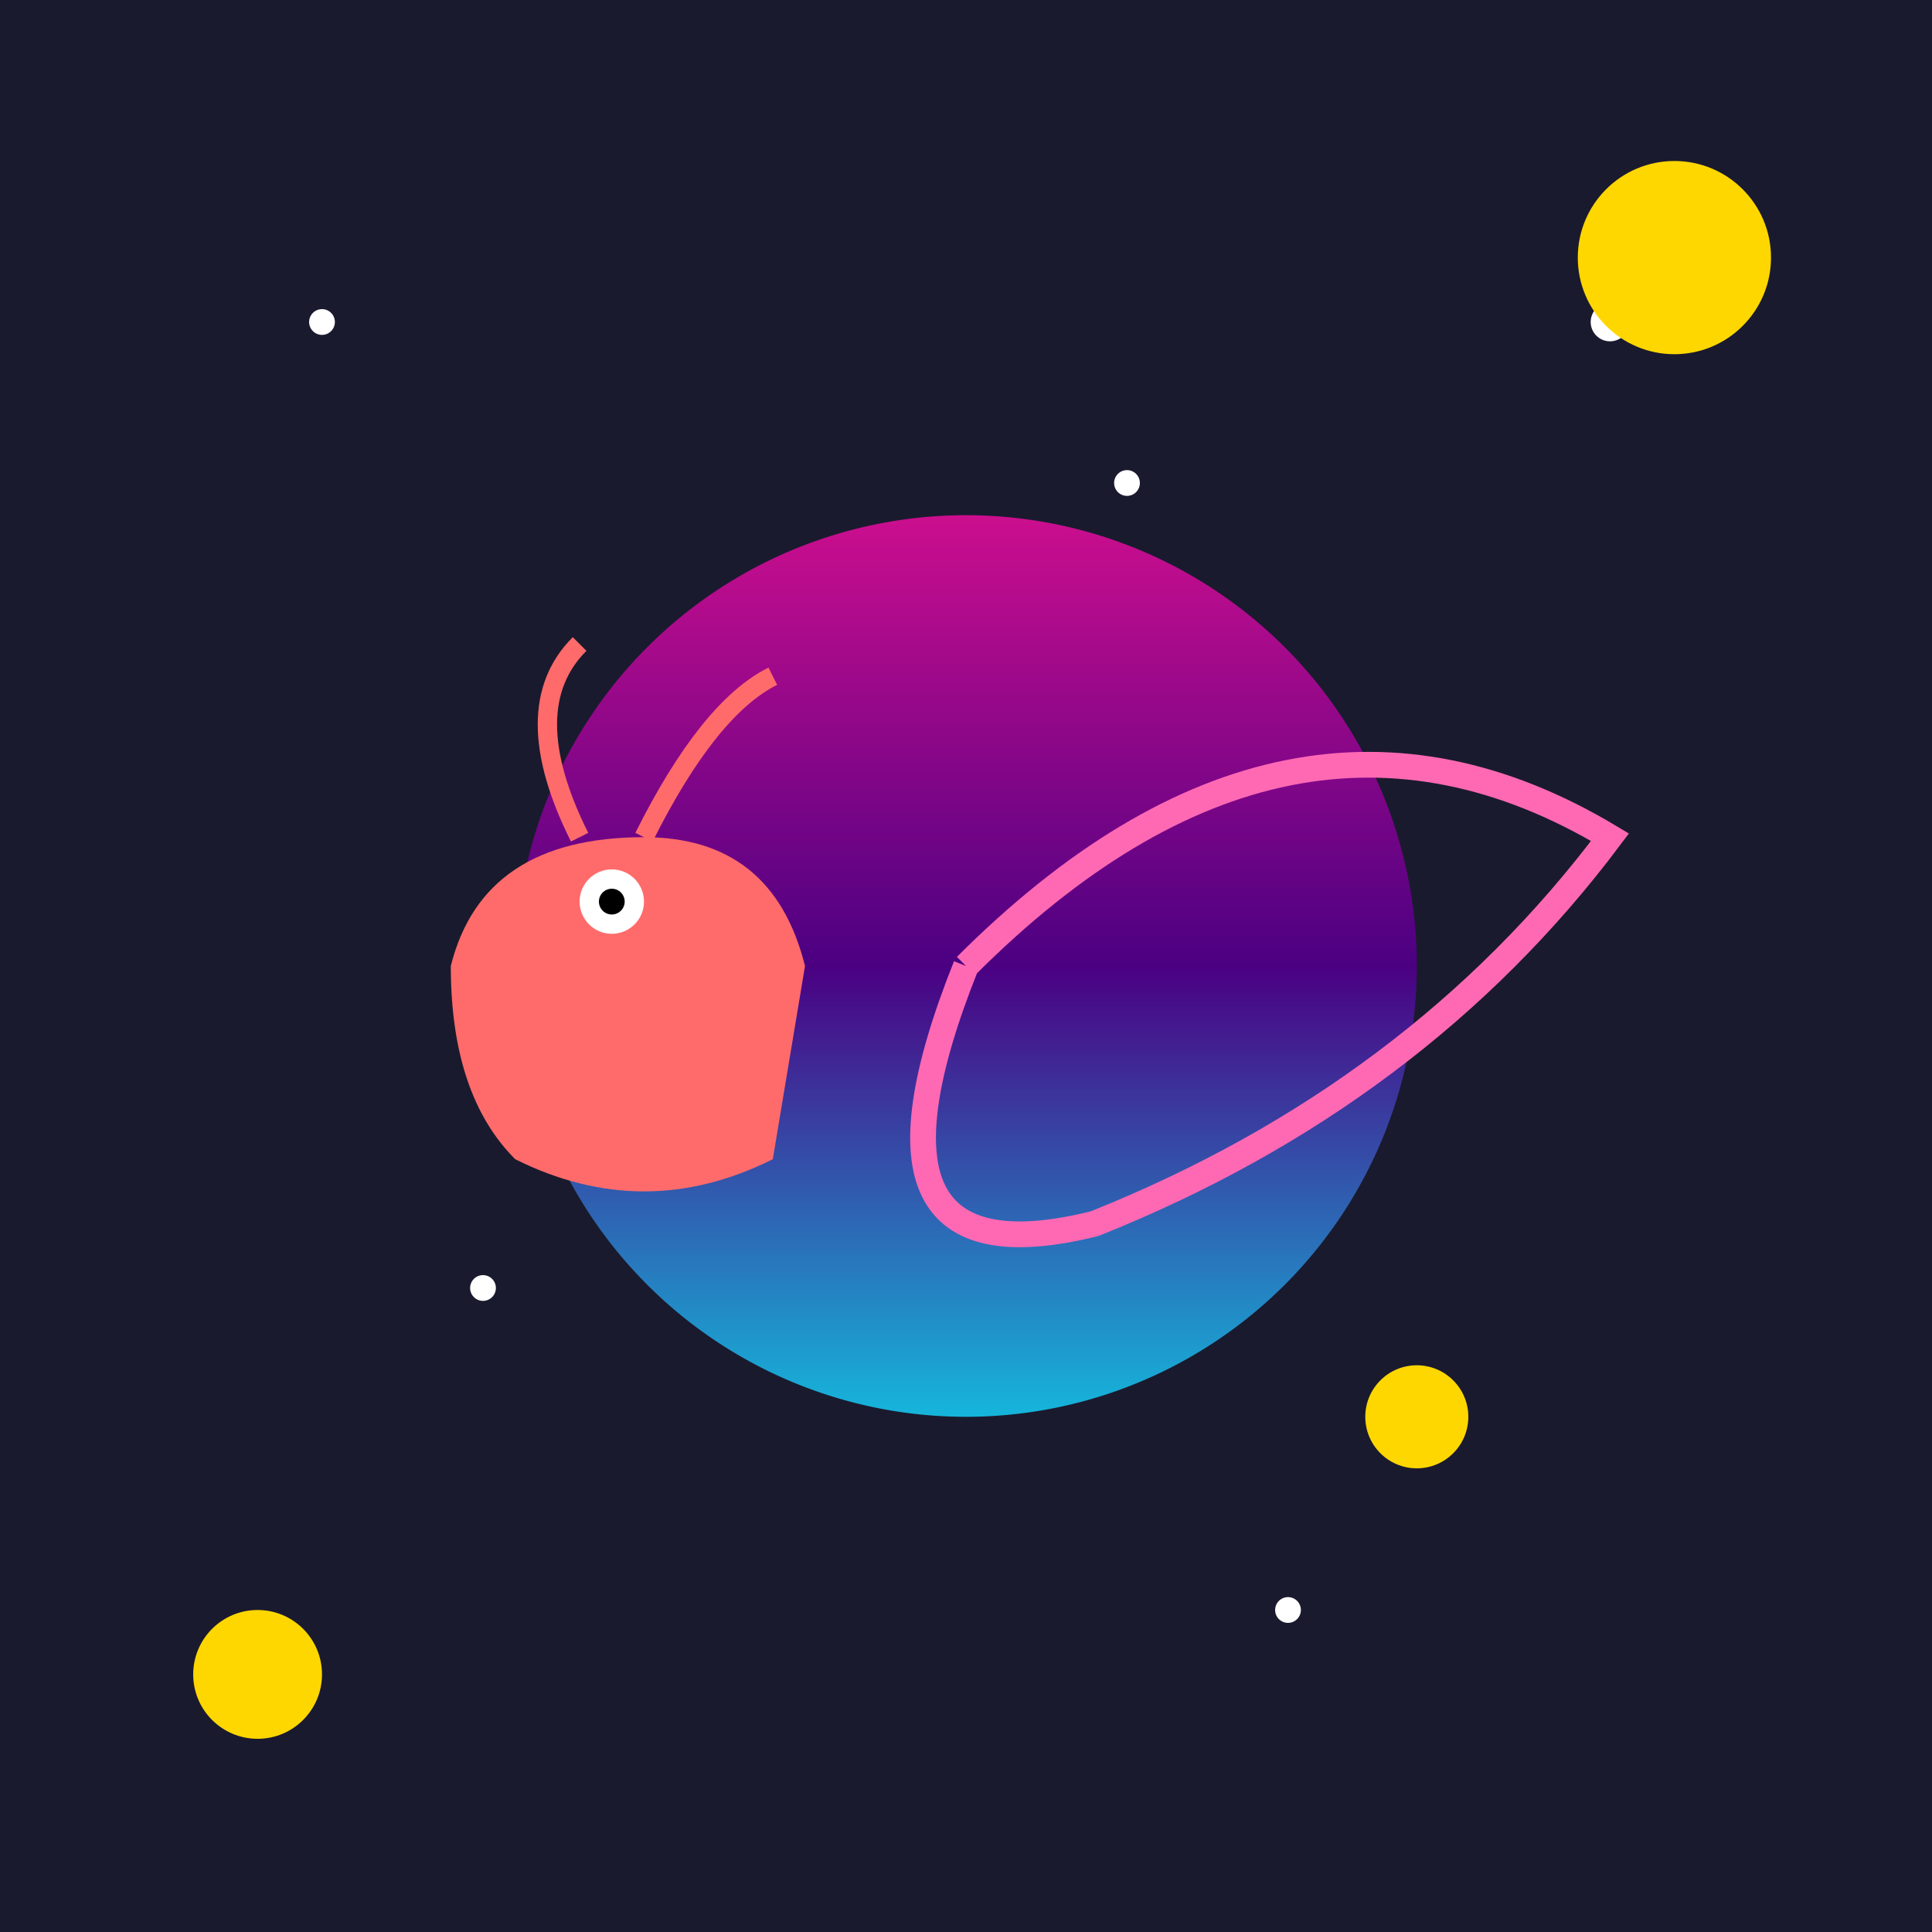
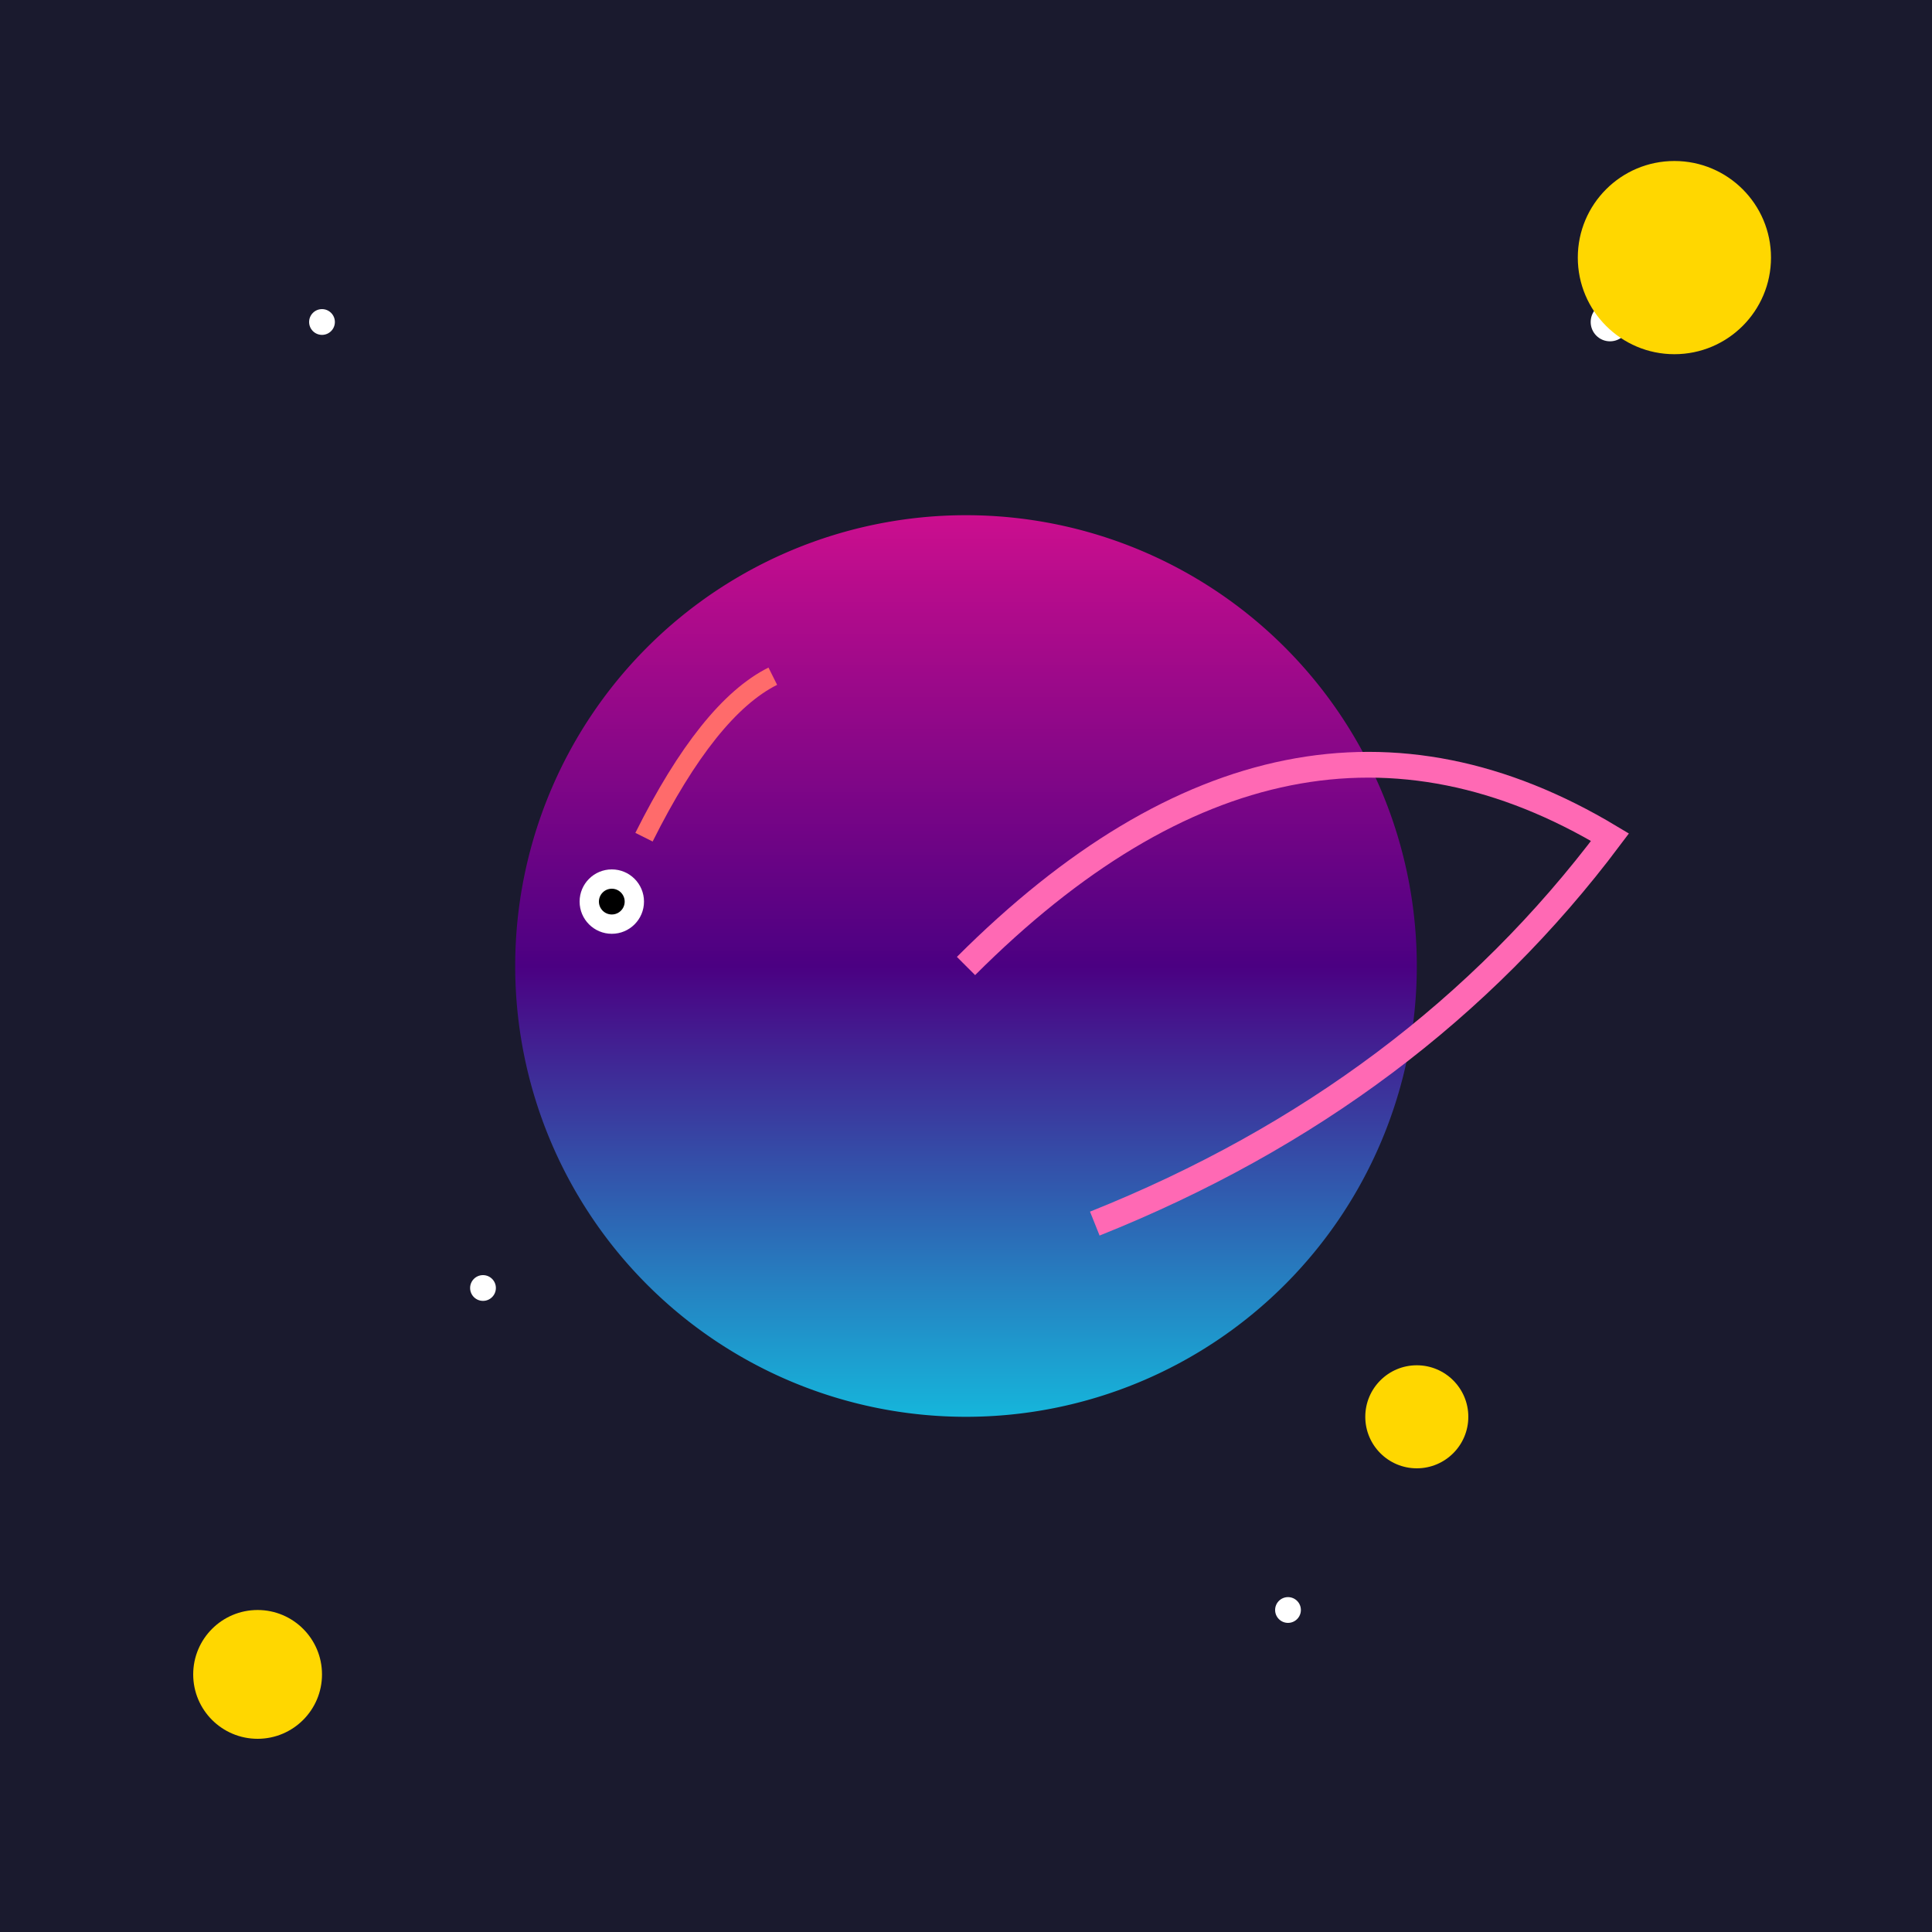
<svg xmlns="http://www.w3.org/2000/svg" viewBox="0 0 300 300">
  <defs>
    <linearGradient id="shellGrad" x1="0%" y1="0%" x2="100%" y2="100%">
      <stop offset="0%" style="stop-color:#FF1493" />
      <stop offset="50%" style="stop-color:#4B0082" />
      <stop offset="100%" style="stop-color:#00FFFF" />
    </linearGradient>
    <filter id="glow">
      <feGaussianBlur stdDeviation="3" result="coloredBlur" />
      <feMerge>
        <feMergeNode in="coloredBlur" />
        <feMergeNode in="SourceGraphic" />
      </feMerge>
    </filter>
  </defs>
  <rect x="0" y="0" width="300" height="300" fill="#1a1a2e" />
  <path d="M150,150 m-70,0 a70,70 0 1,0 140,0 a70,70 0 1,0 -140,0 Z" fill="url(#shellGrad)" transform="rotate(45,150,150)" filter="url(#glow)" />
-   <path d="M150,150 q50,-50 100,-20 q-30,40 -80,60 q-40,10 -20,-40" fill="none" stroke="#FF69B4" stroke-width="4" filter="url(#glow)" />
-   <path d="M120,180 q-20,10 -40,0 q-10,-10 -10,-30 q5,-20 30,-20 q20,0 25,20 z" fill="#FF6B6B" />
+   <path d="M150,150 q50,-50 100,-20 q-30,40 -80,60 " fill="none" stroke="#FF69B4" stroke-width="4" filter="url(#glow)" />
  <circle cx="95" cy="140" r="5" fill="white" />
  <circle cx="95" cy="140" r="2" fill="black" />
-   <path d="M90,130 q-10,-20 0,-30" fill="none" stroke="#FF6B6B" stroke-width="3" />
  <path d="M100,130 q10,-20 20,-25" fill="none" stroke="#FF6B6B" stroke-width="3" />
  <g fill="white">
    <circle cx="50" cy="50" r="2" />
    <circle cx="250" cy="50" r="3" />
    <circle cx="200" cy="250" r="2" />
    <circle cx="75" cy="200" r="2" />
-     <circle cx="175" cy="75" r="2" />
  </g>
  <g fill="#FFD700" filter="url(#glow)">
    <circle cx="40" cy="260" r="10" />
    <circle cx="260" cy="40" r="15" />
    <circle cx="220" cy="220" r="8" />
  </g>
</svg>